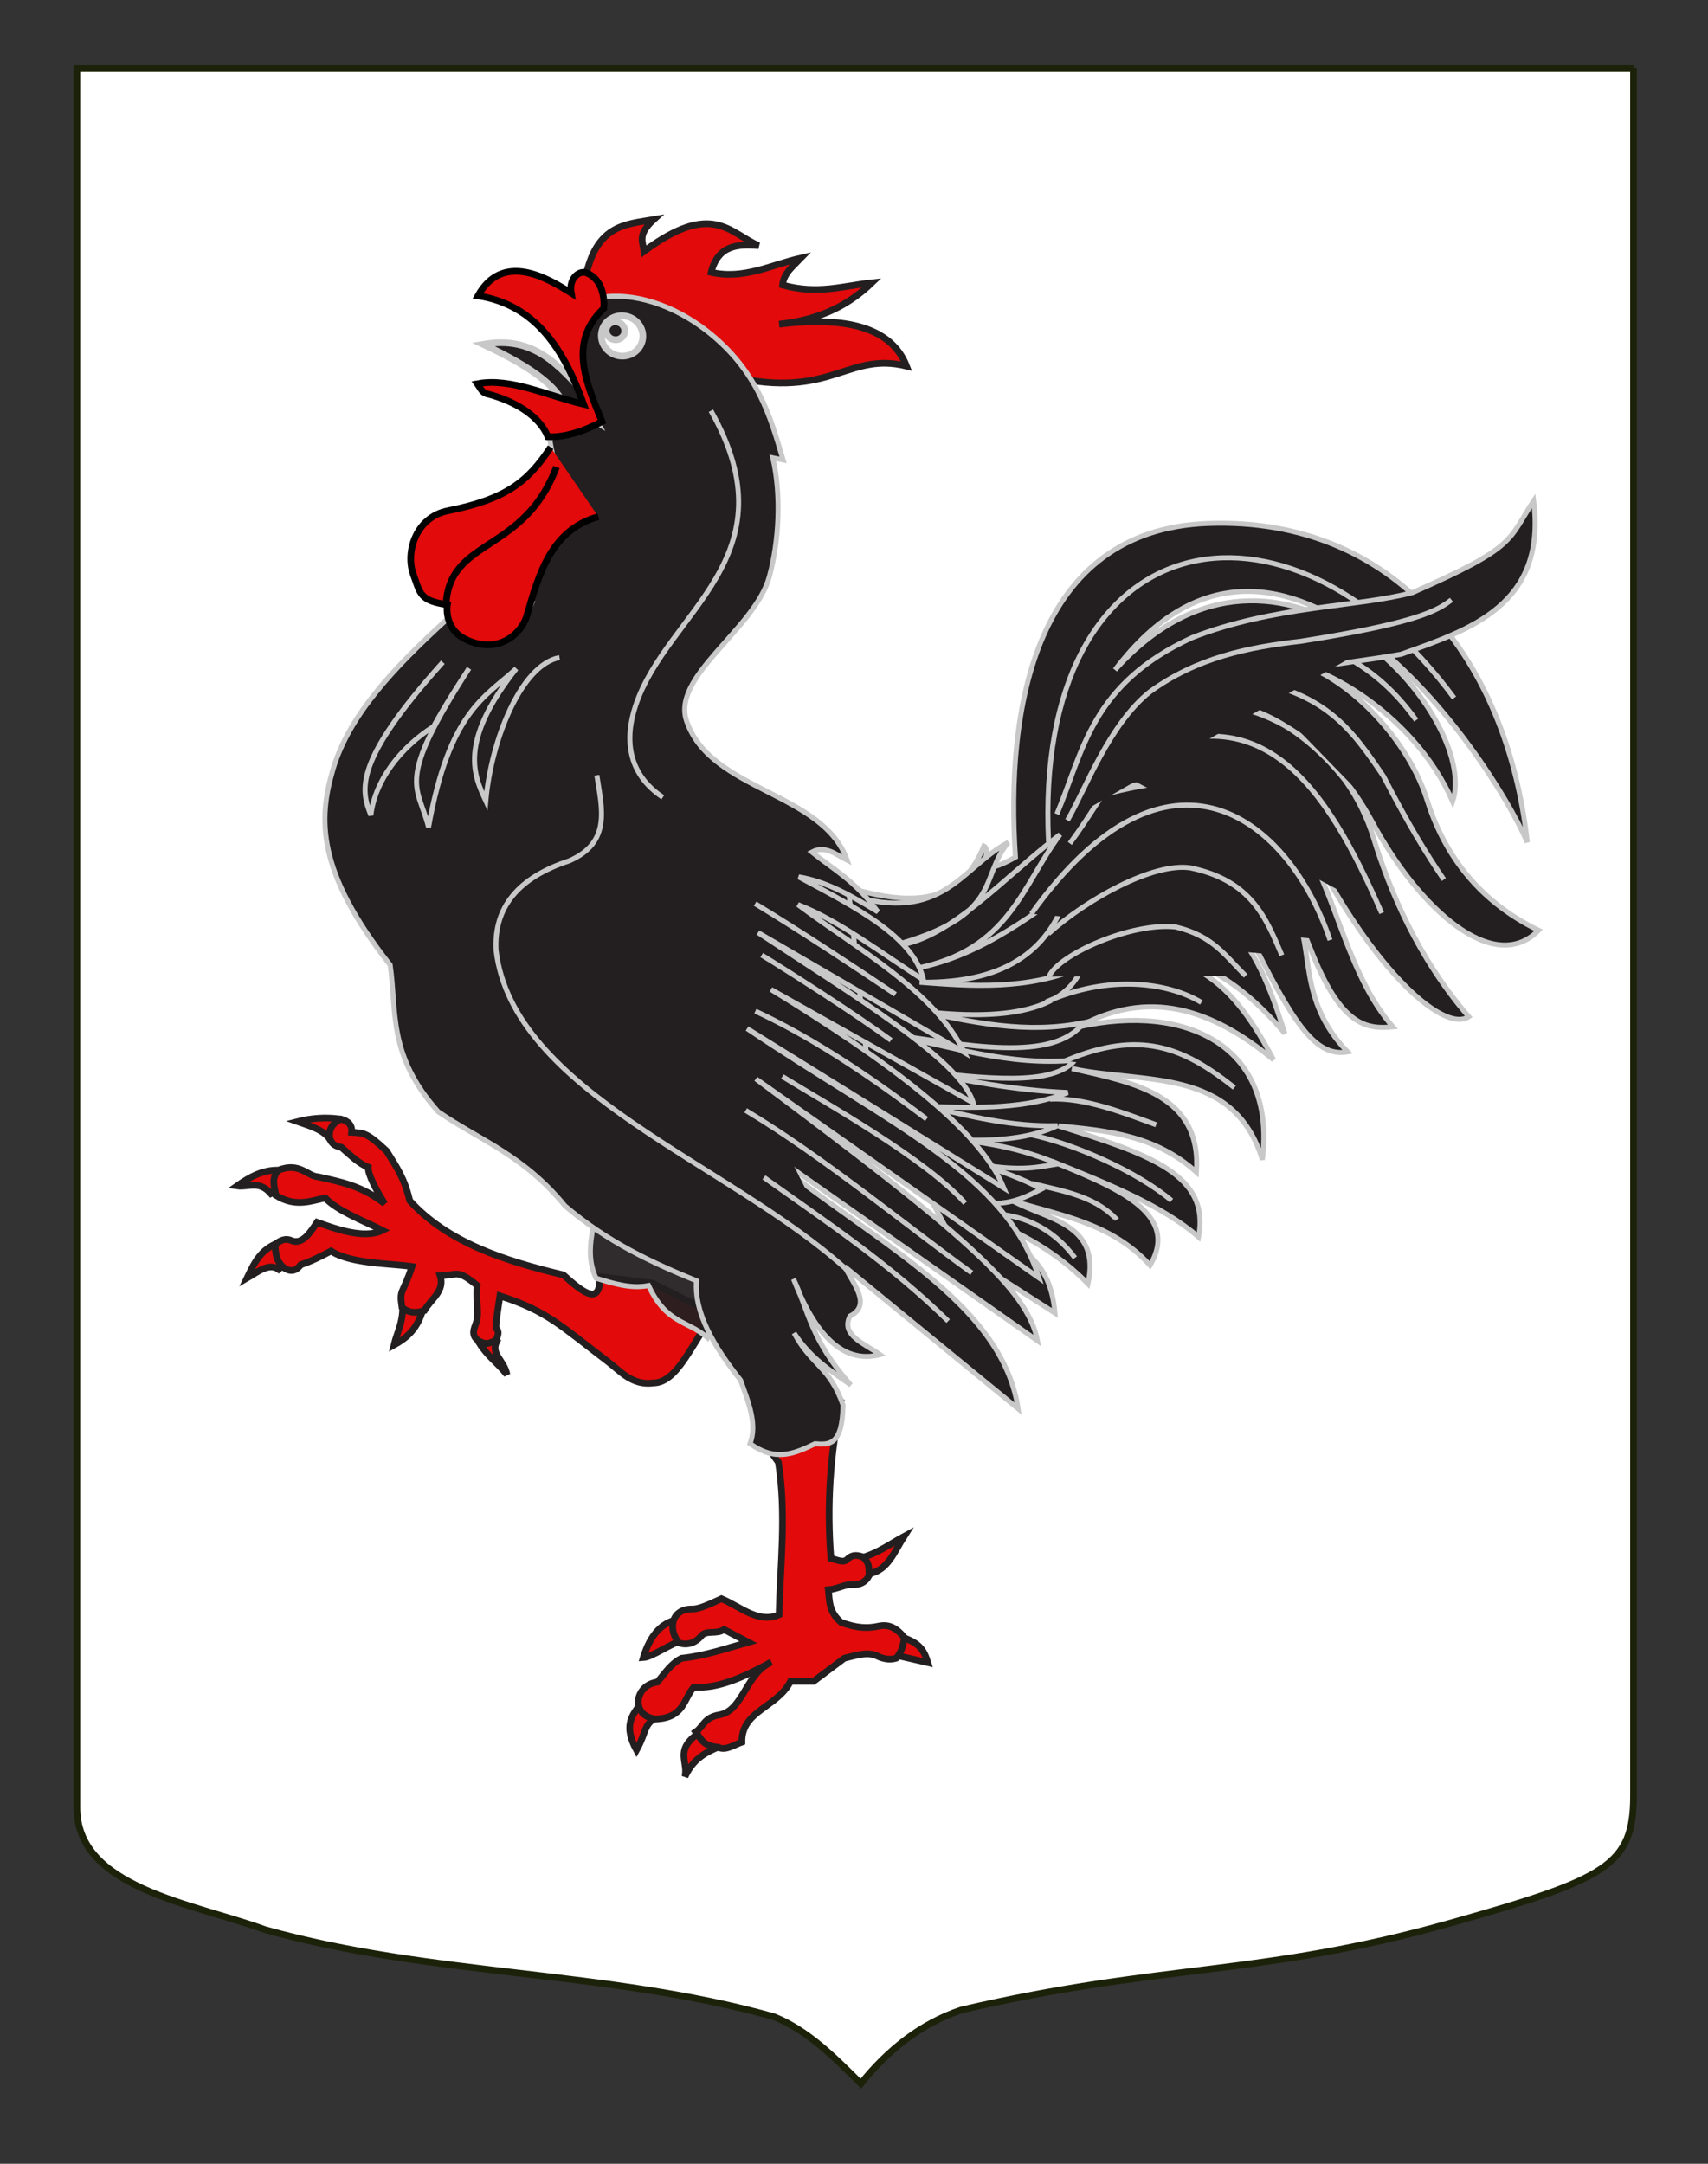
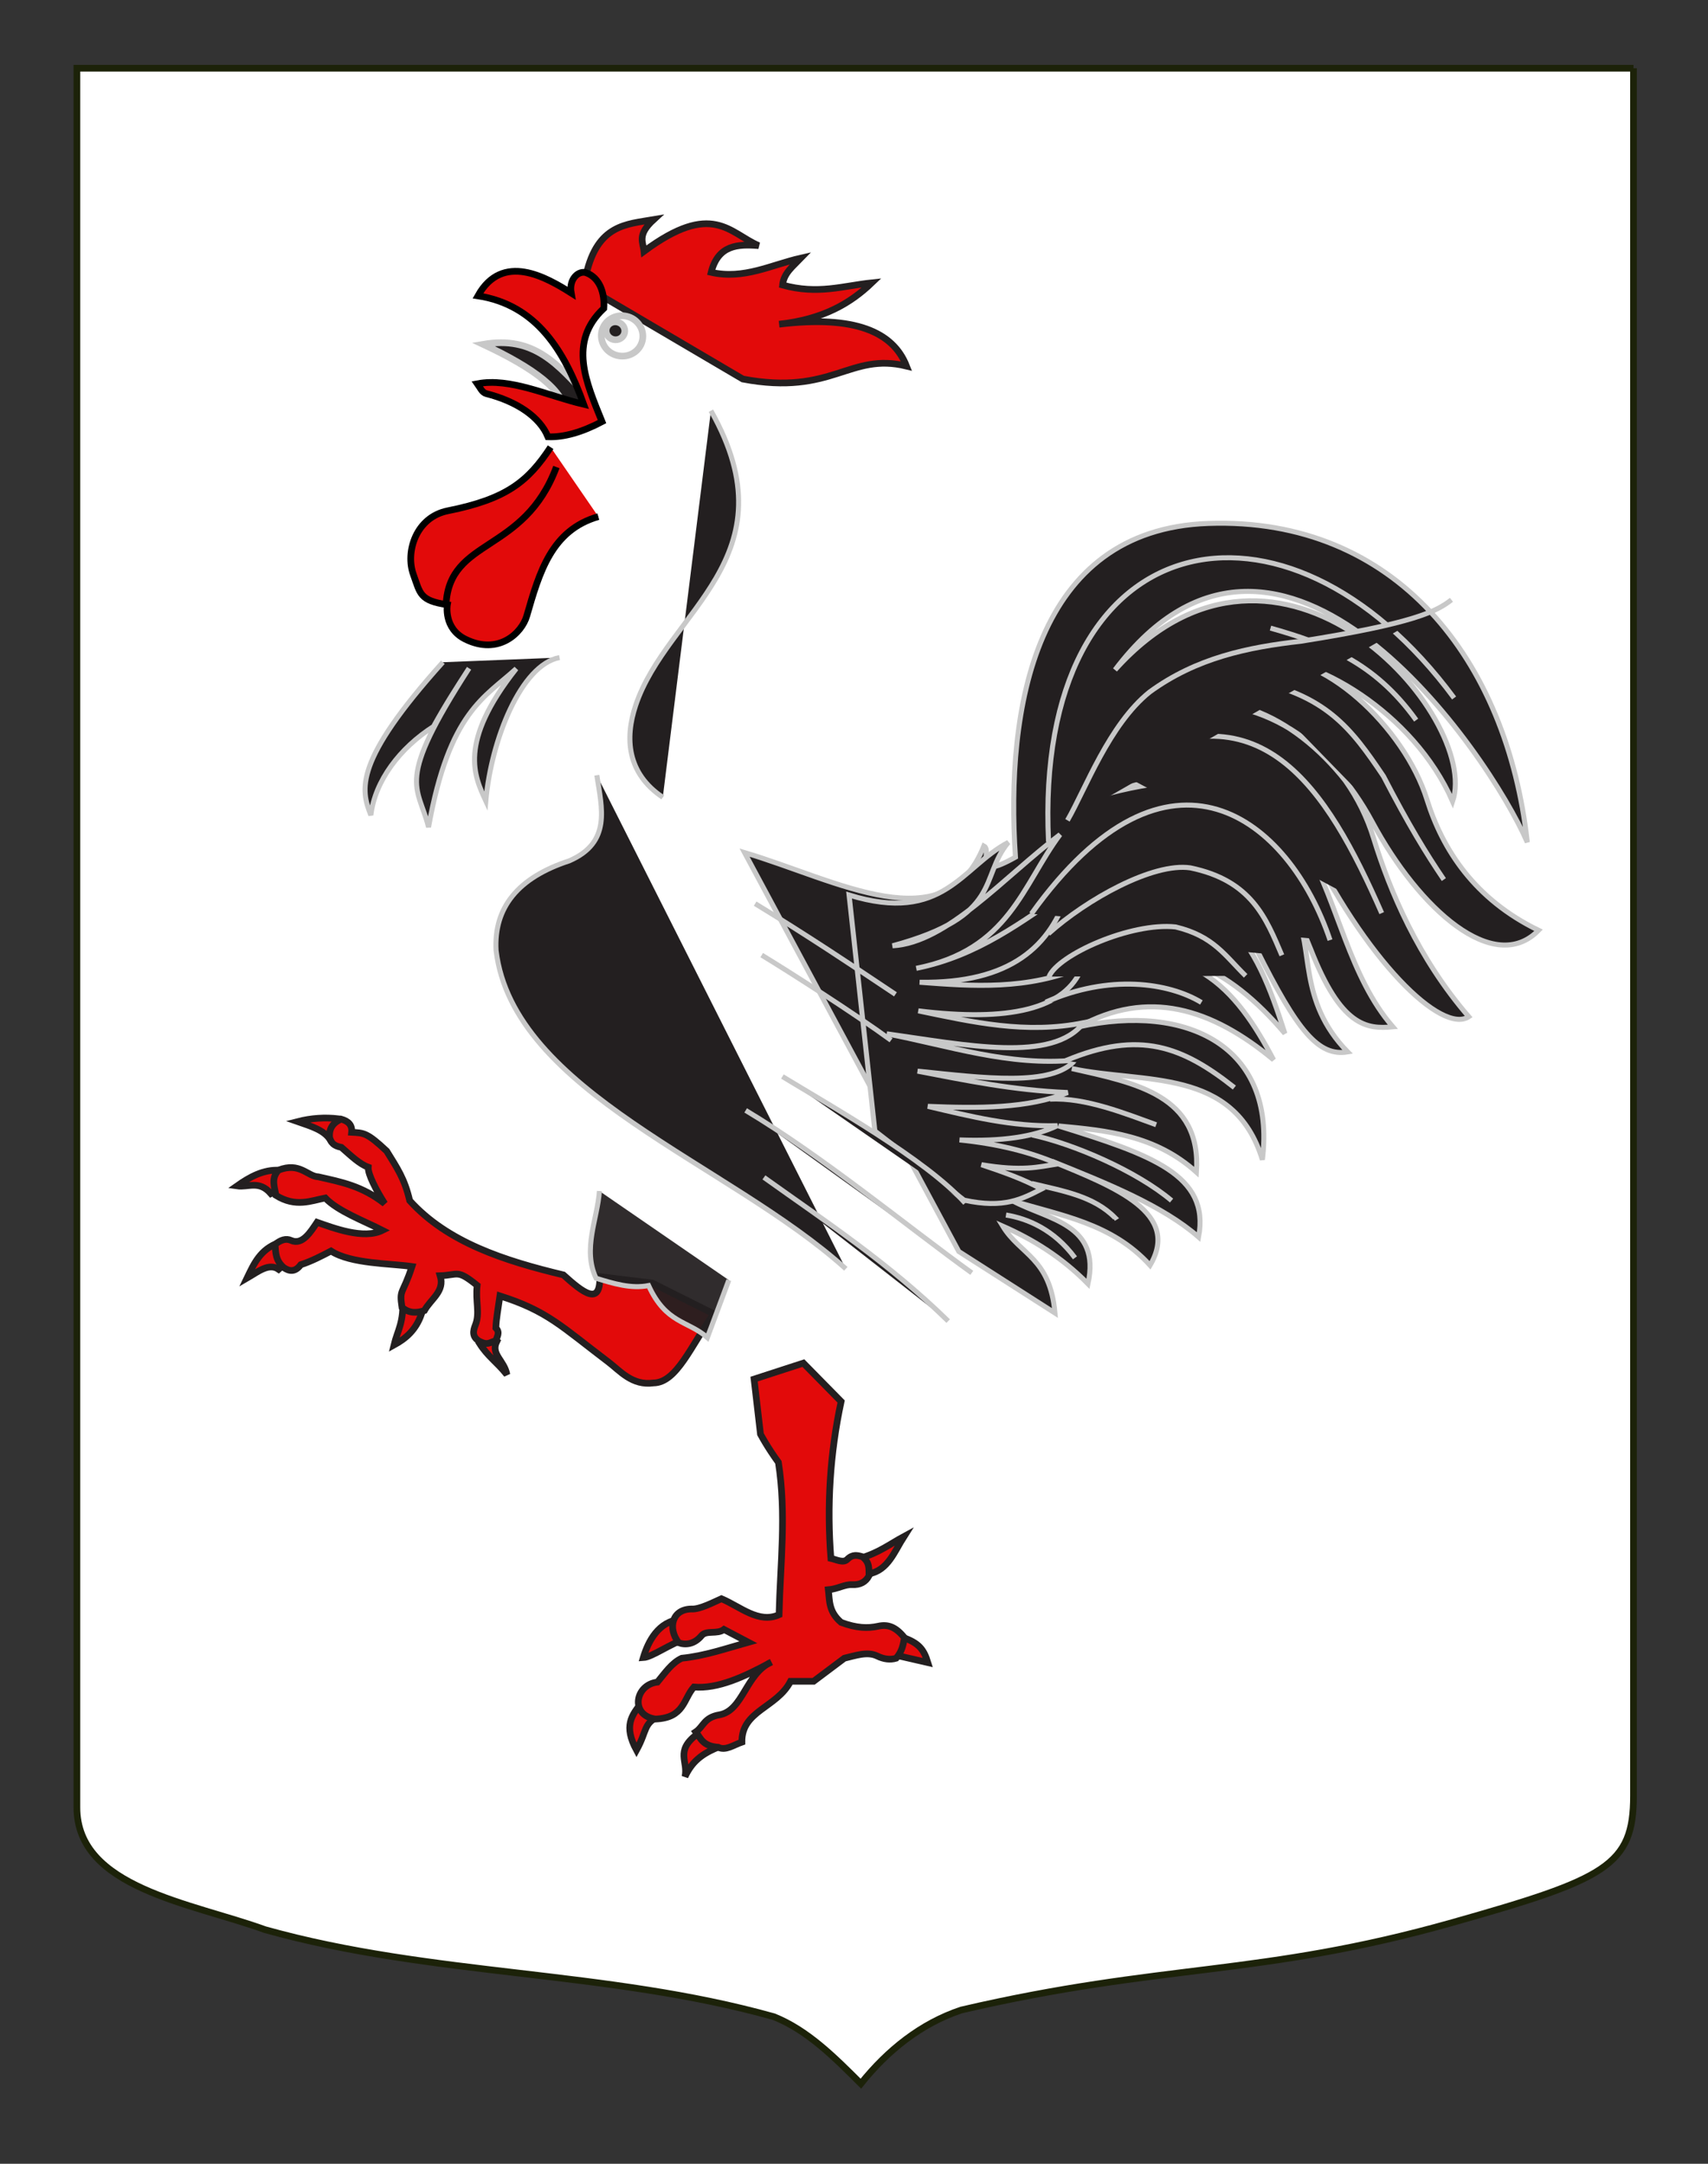
<svg xmlns="http://www.w3.org/2000/svg" version="1.1" id="Autre_blason" x="0px" y="0px" width="255.119px" height="323.149px" viewBox="0 0 255.119 323.149" enable-background="new 0 0 255.119 323.149" xml:space="preserve">
  <rect x="0" y="0" width="255.119" height="323.149" fill="#333333" stroke="none" />
  <path id="Fond_ecu" fill="#FFFFFF" stroke="#1C2209" d="M243.991,10.188c-78,0-154.505,0-232.505,0c0,135.583,0,149.083,0,259.75  c0,12.043,17.098,14.25,28.1,18.25c25,7,51,6,76,13c5,2,9,6,12.999,10c4-5,9-9,15-11c30-7,44.725-4.972,73.337-13.058  c23-6.5,27.069-8.5,27.069-18.942C243.991,244.646,243.991,146.563,243.991,10.188" />
  <g id="Coq_hardi">
    <path id="Griffes" fill="#E20A0A" stroke="#231F20" d="M44.461,167.505c2.098,0.732,3.975,1.273,4.886,2.758   c1.952-0.729,2.002-1.664,1.231-3.172C48.523,166.84,46.465,166.992,44.461,167.505z M35.409,177.112   c1.667,0.251,3.284-0.906,5.064,1.16c1.756-0.781,2.12-1.481,1.267-3.503C39.344,174.638,37.298,175.779,35.409,177.112z    M41.681,185.572c-2.808,0.992-3.756,3.174-4.78,5.301c1.615-0.935,3.268-2.31,4.722-1.3C43,188.405,42.925,186.679,41.681,185.572   z M60.115,193.855c0.279,3.541-0.741,4.854-1.267,7.019c1.725-0.945,3.279-2.207,4.117-4.674   C62.311,193.106,61.093,194.396,60.115,193.855z M71.628,200.636c1.259,1.979,2.524,2.701,4.083,4.648   c-0.385-2.137-2.479-3.017-1.502-4.969C73.14,199.616,72.48,199.747,71.628,200.636z M135.033,229.459   c-2.079,1.125-3.768,2.441-6.495,3.242c0.291,0.763-0.316,1.908,1.269,2.345C132.641,234.521,133.587,231.722,135.033,229.459z    M96.087,247.56c1.328-0.079,4.05-2.124,6.506-2.873c0.601-0.773-0.354-1.851-0.958-2.861   C98.327,242.167,96.825,245.122,96.087,247.56z M134.714,244.498c-1.49,1.355-1.054,1.779-1.104,2.657l4.981,1.147   C138.004,246.412,137.339,245.369,134.714,244.498z M95.841,254.299c-1.517,1.884-2.721,3.47-0.768,7.073   c1.643-2.99,0.961-3.933,3.416-5.114C98.331,254.568,97.262,254.727,95.841,254.299z M104.04,259.053   c-3.24,2.51-1.205,4.01-1.73,6.293c1.003-2.144,2.403-3.468,5.443-4.591C107.013,259.284,105.953,259.646,104.04,259.053z" />
    <path id="Patte_droite" fill="#E20A0A" stroke="#231F20" d="M89.589,190.664l7.841,0.957l9.18,4.59   c-3.401,4.733-5.517,10.282-8.989,10.326c-3.194,0.447-5.024-1.822-6.724-3.11c-7.07-5.361-9.103-7.62-16.224-9.893   c-0.283,2.017-0.551,3.308-0.612,4.786c0.703,0.728,0.13,1.289,0.038,1.906c-1.022,0.265-1.212,0.741-2.486,0.098   c-1.138-0.667-0.959-1.559-0.607-2.433c0.717-1.777-0.014-3.531,0.264-5.927c-3.042-2.442-2.734-1.538-5.523-1.438   c0.718,2.346-1.381,3.438-2.356,5.206c-1.116,0.36-2.232,0.46-3.347-0.48c-0.426-2.839,0.083-1.763,1.495-6.104   c-3.265-0.475-9.109-0.383-12.096-2.313c-1.352,0.71-2.958,1.545-4.515,2.044c-0.88,1.177-1.747,0.974-2.544,0.438   c-1.246-1.075-1.206-2.274-1.299-3.462c0.849-0.689,1.633-0.945,2.398-0.601c1.689,0.768,2.949-1.333,3.876-2.709   c2.438,0.846,6.946,2.6,9.766,1.199c-2.65-1.361-6.68-2.858-8.536-4.83c-2.098,0.396-4.408,1.464-7.383-0.397   c-0.178-1.253-0.775-2.507,0.394-3.761c3.177-1.25,4.329,0.942,5.952,1.001c3.421,0.771,6.533,1.352,9.911,4.003   c-1.208-1.897-2.541-4.398-2.457-5.444c-1.307-0.472-2.539-1.669-4.008-2.959c-1.219-0.257-1.488-0.658-1.758-1.446   c-0.138-1.28,0.424-2.21,1.721-2.773c1.089,0.303,1.673,0.907,1.561,1.967c1.79,0.102,2.274,0.014,5.232,2.798   c1.575,2.553,2.665,4.092,3.443,7.407c5.629,6.23,14.114,8.974,22.95,11.092C87.066,193.036,89.708,195.129,89.589,190.664z" />
    <path id="Patte_gauche" fill="#E20A0A" stroke="#231F20" d="M119.996,203.574l5.64,5.735c-1.679,7.809-2.141,15.617-1.527,23.427   c0.794,0.177,1.85,0.747,2.438,0.156c0.81-0.812,1.524-0.618,2.243-0.407c1.179,0.865,0.972,1.868,1.012,2.849   c-0.51,0.951-1.346,1.384-2.507,1.324c-1.12-0.059-2.225,0.662-3.568,0.766c0.2,1.625,0.015,3.25,1.91,4.876   c2.298,0.865,4.001,0.908,5.522,0.572c1.433-0.32,2.609,0.057,3.941,1.72c-0.191,1.02-0.354,2.04-1.242,3.059   c-0.884,0.263-1.826,0.156-2.831-0.332c-1.475-0.721-3.275-0.05-4.913,0.332l-4.588,3.444h-3.444   c-2.049,3.979-7.336,4.366-7.268,9.082c-1.196,0.406-2.45,1.336-3.537,0.768c-2.315-0.167-2.611-1.34-3.348-2.297   c1.144-0.768,1.214-2.146,3.509-2.54c3.579-0.611,3.908-6.153,7.775-7.883c-4.053,2.215-8.023,4.034-11.571,3.728   c-1.584,1.785-1.409,4.597-5.735,4.782c-3.839-0.55-3.069-5.13,0.292-5.521c1.125-1.358,2.163-2.886,3.629-3.562   c3.492-0.354,6.676-1.479,9.945-2.389l-3.633-1.912c-1.011,0.782-2.632,0.057-3.355,0.931c-1.067,1.288-2.409,1.432-3.416,1.051   c-1.661-2.134-1.026-5.007,1.912-5.036c1.231,0.097,3.431-1.082,4.477-1.534c2.833,1.19,5.54,3.753,8.607,2.391   c0.176-7.551,1.118-14.974-0.097-22.757c-0.395-0.544-0.77-1.086-1.128-1.633c-0.565-0.857-1.081-1.716-1.549-2.576l-0.957-8.223   L119.996,203.574z" />
    <path id="path2430" fill="#231F20" fill-opacity="0.941" stroke="#C8C8C8" stroke-width="0.75" d="M89.532,177.877   c-0.277,4.134-2.554,8.675-0.502,13.023c2.615,0.801,5.232,1.611,7.846,1.094c2.615,5.716,5.851,5.204,8.783,7.768l3.2-8.585" />
    <path id="path2432" fill="#231F20" stroke="#C8C8C8" stroke-width="0.75" d="M111.213,127.331   c13.833,4.109,29.957,13.529,35.745-0.991c1.396,0.704-2.125,5.506,4.717,1.674c-1.501-22.323,2.91-48.937,28.823-49.843   c27.963-0.977,44.622,20.356,47.631,47.622c-5.818-13.466-36.762-58.56-61.576-25.753c24.593-27.356,54.676,6.941,50.422,19.653   c-5.835-13.362-20.993-22.118-29.253-21.255c9.731-1.691,22.111,10.38,25.407,20.949c2.329,7.468,7.106,14.9,16.682,19.549   c-6.628,6.796-17.808-3.09-24.85-16.204c-6.203-11.541-17.23-19.49-27.377-17.587c12.565-0.958,23.771,7.681,27.574,20.006   c2.452,7.955,6.655,17.942,14.226,26.691c-3.99,2.638-15.37-8.146-24.631-27.402c-4.541-9.446-18.038-10.081-29.11-5.966   c35.489-9.23,29.427,19.956,42.404,34.879c-3.894,0.379-7.77-0.033-12.279-11.62c-6.35-16.308-19.593-22.482-32.185-11.764   c12.306-7.585,22.418-6.802,29.906,6.483c2.784,4.937,0.292,12.96,7.807,20.646c-4.363,0.729-7.487-3.084-13.575-15.267   c-4.346-8.694-14.661-10.156-24.552-4.107c19.177-8.804,24.463,3.162,28.751,16.625c-8.467-10.006-17.969-14.688-29.364-9.701   c14.971-5.246,22.068,2.918,27.672,13.631c-9.302-7.729-18.787-10.623-29.086-4.928c16.128-3.563,29.524,2.89,27.415,19.853   c-4.219-13.864-17.705-11.32-28.46-13.617c9.516,2.154,19.39,3.979,18.612,15.474c-6.119-5.529-13.351-6.226-20.586-6.901   c13.823,4.292,22.648,7.323,20.909,16.589c-5.386-4.702-13.665-8.007-21.921-11.327c9.57,3.897,19.265,7.764,14.671,15.546   c-5.754-6.339-13.353-7.41-20.546-9.636c5.288,2.845,13.248,3.431,11.273,12.403c-3.977-4.041-8.281-6.652-12.736-8.621   c2.617,4.294,7.078,4.726,7.804,12.983l-14.366-9.195L111.213,127.331z" />
    <path id="Crete" fill="#E20A0A" stroke="#231F20" d="M89.443,43.955l-1.892-2.933c1.707-7.496,6.009-7.53,10.081-8.226   c-2.519,2.312-1.572,3.376-1.437,4.734c10.236-7.587,12.751-2.717,17.125-0.845c-3.124-0.249-6.06-0.107-7.096,3.986   c4.863,1.119,8.994-1.125,13.394-2.121c-1.146,1.196-2.557,2.229-2.728,4.021c5.266,1.465,9.058,0.116,13.322-0.332   c-3.185,3.05-7.284,5.468-13.838,6.18c11.33-1.379,17.026,1.155,19.024,6.253c-8.524-2.096-11.051,4.47-24.447,1.936L89.443,43.955   z" />
    <path id="path2436" fill="#231F20" stroke="#C8C8C8" stroke-width="0.75" d="M126.824,133.673   c14.111,4.334,16.786-4.2,23.786-7.867c-4.396,5.229-0.652,10.928-17.293,15.446c8.193-0.453,16.657-10.308,25.02-16.613   c-5.637,7.541-7.549,17.236-21.477,19.978c9.27-1.867,15.797-6.981,22.699-11.651c-2.519,8.345-8.604,13.938-22.196,13.73   c8.032,0.609,16.066,1.18,24.266-2.264c-2.421,6.371-11.074,8.184-24.464,6.536c8.066,1.679,16.109,3.52,24.711,1.765   c-4.625,6.044-17.516,3.334-29.426,1.663c9.274,1.773,18.238,4.884,28.14,3.927c-3.404,4.016-13.68,2.666-23.535,1.647   c7.178,1.375,14.247,2.858,22.42,3.198c-5.892,2.396-13.296,2.375-20.886,2.06c6.326,1.5,12.636,3.078,19.352,2.887   c-3.512,1.684-8.412,2.375-14.618,2.13c5.561,0.562,10.454,1.753,14.68,3.576c-2.895,0.464-5.339,1.142-11.409,0.121   c3.215,1.074,6.361,2.188,8.974,3.637c-2.836,1.438-5.552,2.983-11.566,1.655l-13.322-10.327L126.824,133.673z" />
-     <path id="path2438" fill="#231F20" stroke="#C8C8C8" stroke-width="0.75" d="M89.536,44.461c5.008-0.92,11.074,1.104,15.978,4.903   c7.666,5.938,9.574,12.942,11.453,19.322l-1.527-0.308c1.304,5.761,0.876,12.585-0.521,17.727   c-2.164,7.966-15.043,15.045-12.252,21.879c3.776,10.227,20.285,10.339,23.869,20.482c-1.684-0.841-3.269-2.279-5.27-1.214   c3.259,2.634,6.416,4.227,9.872,8.936c-3.826-2.336-7.675-4.55-11.836-5.226c8.392,4.505,17.181,8.895,18.652,15.396   c-6.259-3.937-12.513-8.842-18.771-11.259c9.229,6.891,20.31,12.849,24.877,22.102l-30.838-17.924   c13.91,9.217,30.308,19.003,32.16,25.443l-30.229-16.95c17.247,10.574,31.14,20.74,34.795,29.658l-38.36-23.819   c21.27,14.345,38.626,21.63,43.597,37.235l-42.277-29.715c31.181,23.266,40.553,31.391,42.06,39.102l-43.474-30.544   c15.034,14.125,37.943,23.16,40.582,40.701l-25.915-21.23c1.393,2.727,4.046,5.743,0.794,7.4c-1.435,2.872,2.209,4.094,4.503,5.754   c-5.509,1.432-9.69-2.9-12.934-11.305c2.311,4.939,2.561,9.041,8.56,15.849c-2.189-1.644-5.886-3.72-8.474-7.78   c2.602,4.878,5.305,4.981,7.309,10.757c-0.076,6.099-2.122,5.957-4.179,5.783c-3.187,1.542-5.901,2.69-9.71-0.014   c1.124-2.934-0.258-6.227-1.424-9.486c-3.999-5.058-6.93-10.046-6.575-14.835c-6.668-2.724-13.294-5.785-19.629-11.178   c-6.237-7.624-12.628-9.738-18.96-14.077c-7.563-8.495-6.153-14.922-7.167-21.909c-11.042-14.027-10.698-21.841-8.551-29.168   c2.4-8.195,9.201-15.274,16.774-22.225c7.775-4.616,13.512-11.114,17.016-19.672l-1.382-7.255c1.36-2.416,2.316-5.443,7.235-2.498   c-4.611-7.972-2.723-14.234,0.477-20.15" />
    <path id="Langue" fill="#231F20" stroke="#C8C8C8" d="M72.171,51.425c7.514-1.298,11.098,2.806,16.019,8.333l-3.737,2.246   C84.577,58.434,79.633,54.917,72.171,51.425z" />
-     <path id="path2442" fill="#231F20" stroke="#C8C8C8" d="M70.473,93.325c4.162,1.383,7.415,0.716,8.999-3.717" />
    <g id="Oeil">
      <path id="path2444" fill="#FFFFFF" stroke="#C8C8C8" d="M95.946,50.865c-0.373,1.622-2.031,2.624-3.703,2.239    c-1.672-0.385-2.725-2.011-2.353-3.632l0,0c0.373-1.62,2.031-2.623,3.703-2.238C95.266,47.617,96.319,49.244,95.946,50.865    L95.946,50.865z" />
      <path id="path2450" fill="#231F20" stroke="#C8C8C8" d="M93.289,49.717c-0.166,0.722-0.91,1.165-1.661,0.992    c-0.752-0.172-1.227-0.897-1.061-1.619v0c0.167-0.721,0.909-1.166,1.661-0.993C92.979,48.271,93.455,48.995,93.289,49.717    L93.289,49.717z" />
    </g>
    <path id="Barbe" fill="#E20A0A" stroke="#000000" d="M82.245,66.791c-3.352,5.092-6.541,7.734-15.351,9.493   c-4.796,0.958-6.362,6.179-5.148,9.524c1.029,2.836,0.935,3.892,5.072,4.506c0,0-0.611,3.519,2.692,5.148   c4.953,2.444,8.438-0.928,9.172-3.48c1.883-6.528,3.698-12.815,10.686-14.827" />
    <path id="path3179" fill="#E20A0A" stroke="#000000" d="M66.624,90.292c0.516-10.012,11.637-7.558,16.482-20.541" />
    <path id="Bec" fill="#E20A0A" stroke="#000000" d="M71.385,44.181c8.803,1.36,12.936,8.286,15.798,16.197   c-5.338-1.255-10.967-4.013-15.878-3.066c0.391,0.55,0.697,1.312,1.334,1.474c4.574,1.165,8.002,3.487,9.206,6.447   c2.366,0.089,5.061-0.669,8.076-2.262c-2.393-5.915-5.096-11.909,0.266-16.916c0.164-2.333-0.637-4.576-2.607-5.309   c-1.098-0.409-2.646,0.87-2.262,3.012C81.619,41.426,75.065,37.607,71.385,44.181z" />
    <path id="path2454" fill="#231F20" stroke="#C8C8C8" stroke-width="0.75" d="M89.147,115.776c0.736,4.898,2.228,10.025-4.12,12.788   c-7.64,2.495-11.282,6.956-10.929,13.38c2.546,21.191,34.718,31.737,52.241,47.547" />
    <path id="path2456" fill="#231F20" stroke="#C8C8C8" stroke-width="0.75" d="M66.146,98.902   c-13.284,14.775-12.287,19.005-10.752,22.839c0.617-5.152,4.354-10.046,9.36-13.244c1.771-3.229,3.537-5.958,5.307-8.691   c-11.124,17.262-7.646,17.354-6.051,23.725c3.111-17.289,8.435-19.388,13.102-23.672c-8.765,11.096-6.232,16.095-4.548,19.754   c0.796-9.096,5.281-20.352,11.011-21.407" />
    <path id="path2458" fill="#231F20" stroke="#C8C8C8" stroke-width="0.75" d="M211.529,107.547   c-6.283-8.779-13.713-11.453-21.758-13.741" />
    <path id="path2460" fill="#231F20" stroke="#C8C8C8" stroke-width="0.75" d="M186.619,101.52   c11.416,2.196,15.183,7.198,20.033,14.423c3.748,7.239,6.37,11.526,9.009,15.417l0,0" />
    <path id="path2462" fill="#231F20" stroke="#C8C8C8" stroke-width="0.75" d="M166.209,114.91   c21.897-13.47,31.98,2.765,40.173,21.46" />
    <path id="path2464" fill="#231F20" stroke="#C8C8C8" stroke-width="0.75" d="M154.058,136.473   c20.566-28.707,38.518-14.176,44.606,3.927" />
    <path id="path2466" fill="#231F20" stroke="#C8C8C8" stroke-width="0.75" d="M156.595,139.448   c5.731-5.146,15.641-10.654,21.202-9.835c9.149,1.881,11.322,7.538,13.674,13.058" />
    <path id="path2468" fill="#231F20" stroke="#C8C8C8" stroke-width="0.75" d="M156.694,145.848   c1.327-3.241,12.235-8.131,18.903-7.412c5.639,1.354,7.358,4.254,10.461,7.304" />
    <path id="path2470" fill="#231F20" stroke="#C8C8C8" stroke-width="0.75" d="M156.208,149.661   c9.467-4.196,18.326-2.929,23.241,0.052" />
    <path id="path2472" fill="#231F20" stroke="#C8C8C8" stroke-width="0.75" d="M159.202,158.396   c11.037-4.612,17.438-2.09,25.172,4.03" />
    <path id="path2474" fill="#231F20" stroke="#C8C8C8" stroke-width="0.75" d="M156.843,164.156   c5.251-0.287,11.32,2.184,15.851,3.822" />
    <path id="path2476" fill="#231F20" stroke="#C8C8C8" stroke-width="0.75" d="M154.178,169.508   c6.116,1.313,15.557,5.356,20.815,9.793" />
    <path id="path2478" fill="#231F20" stroke="#C8C8C8" stroke-width="0.75" d="M154.094,176.746   c4.694,1.125,9.244,1.865,12.459,5.124l0,0l-0.23,0.144" />
    <path id="path2480" fill="#231F20" stroke="#C8C8C8" stroke-width="0.75" d="M150.261,181.458   c3.199,0.522,7.154,2.145,10.304,6.394" />
    <path id="path2482" fill="none" stroke="#C8C8C8" stroke-width="0.75" d="M156.618,125.716   c-2.313-47.87,35.413-55.51,60.577-21.475l0,0" />
-     <path id="path2484" fill="#231F20" stroke="#C8C8C8" stroke-width="0.75" d="M157.862,121.587   c3.935-9.307,5.065-19.408,20.196-26.355c12.265-4.792,24.676-4.535,32.951-6.74c15.611-6.859,14.184-7.767,18.067-13.699   c1.971,15.635-9.583,19.25-19.797,22.918c-9.538,1.675-18.129,1.957-29.381,6.58c-11.547,6.107-14.509,14.19-20.1,21.668" />
    <path id="path2486" fill="#231F20" stroke="#C8C8C8" stroke-width="0.75" d="M159.444,122.514   c2.675-4.622,6.223-14.325,12.277-19.167c6.993-5.109,14.705-6.689,22.559-7.575c16.949-2.681,20.345-4.478,22.518-6.194" />
    <path id="path2488" fill="#231F20" stroke="#C8C8C8" stroke-width="0.75" d="M144.161,179.679   c-5.899-6.574-20.168-14.552-27.297-18.905" />
    <path id="path2490" fill="#231F20" stroke="#C8C8C8" stroke-width="0.75" d="M145.152,190.098   c-9.574-6.884-22.071-17.252-33.775-24.265" />
-     <path id="path2492" fill="#231F20" stroke="#C8C8C8" stroke-width="0.75" d="M112.828,151.008   c8.133,3.792,16.337,9.126,25.571,16.112" />
    <path id="path2494" fill="#231F20" stroke="#C8C8C8" stroke-width="0.75" d="M113.773,142.64c4.147,2.525,13.934,8.78,19.32,12.72" />
    <path id="path2496" fill="#231F20" stroke="#C8C8C8" stroke-width="0.75" d="M112.794,134.956   c7.66,4.671,14.332,9.113,20.957,13.547" />
    <path id="path2498" fill="#231F20" stroke="#C8C8C8" stroke-width="0.75" d="M141.627,197.301   c-8.832-8.644-18.231-14.825-27.522-21.463" />
    <path id="path2500" fill="#231F20" stroke="#C8C8C8" stroke-width="0.75" d="M106.188,61.339   c12.395,21.959-6.55,29.934-11.248,44.035c-1.617,4.855-1.303,10.104,4.059,13.701" />
  </g>
</svg>